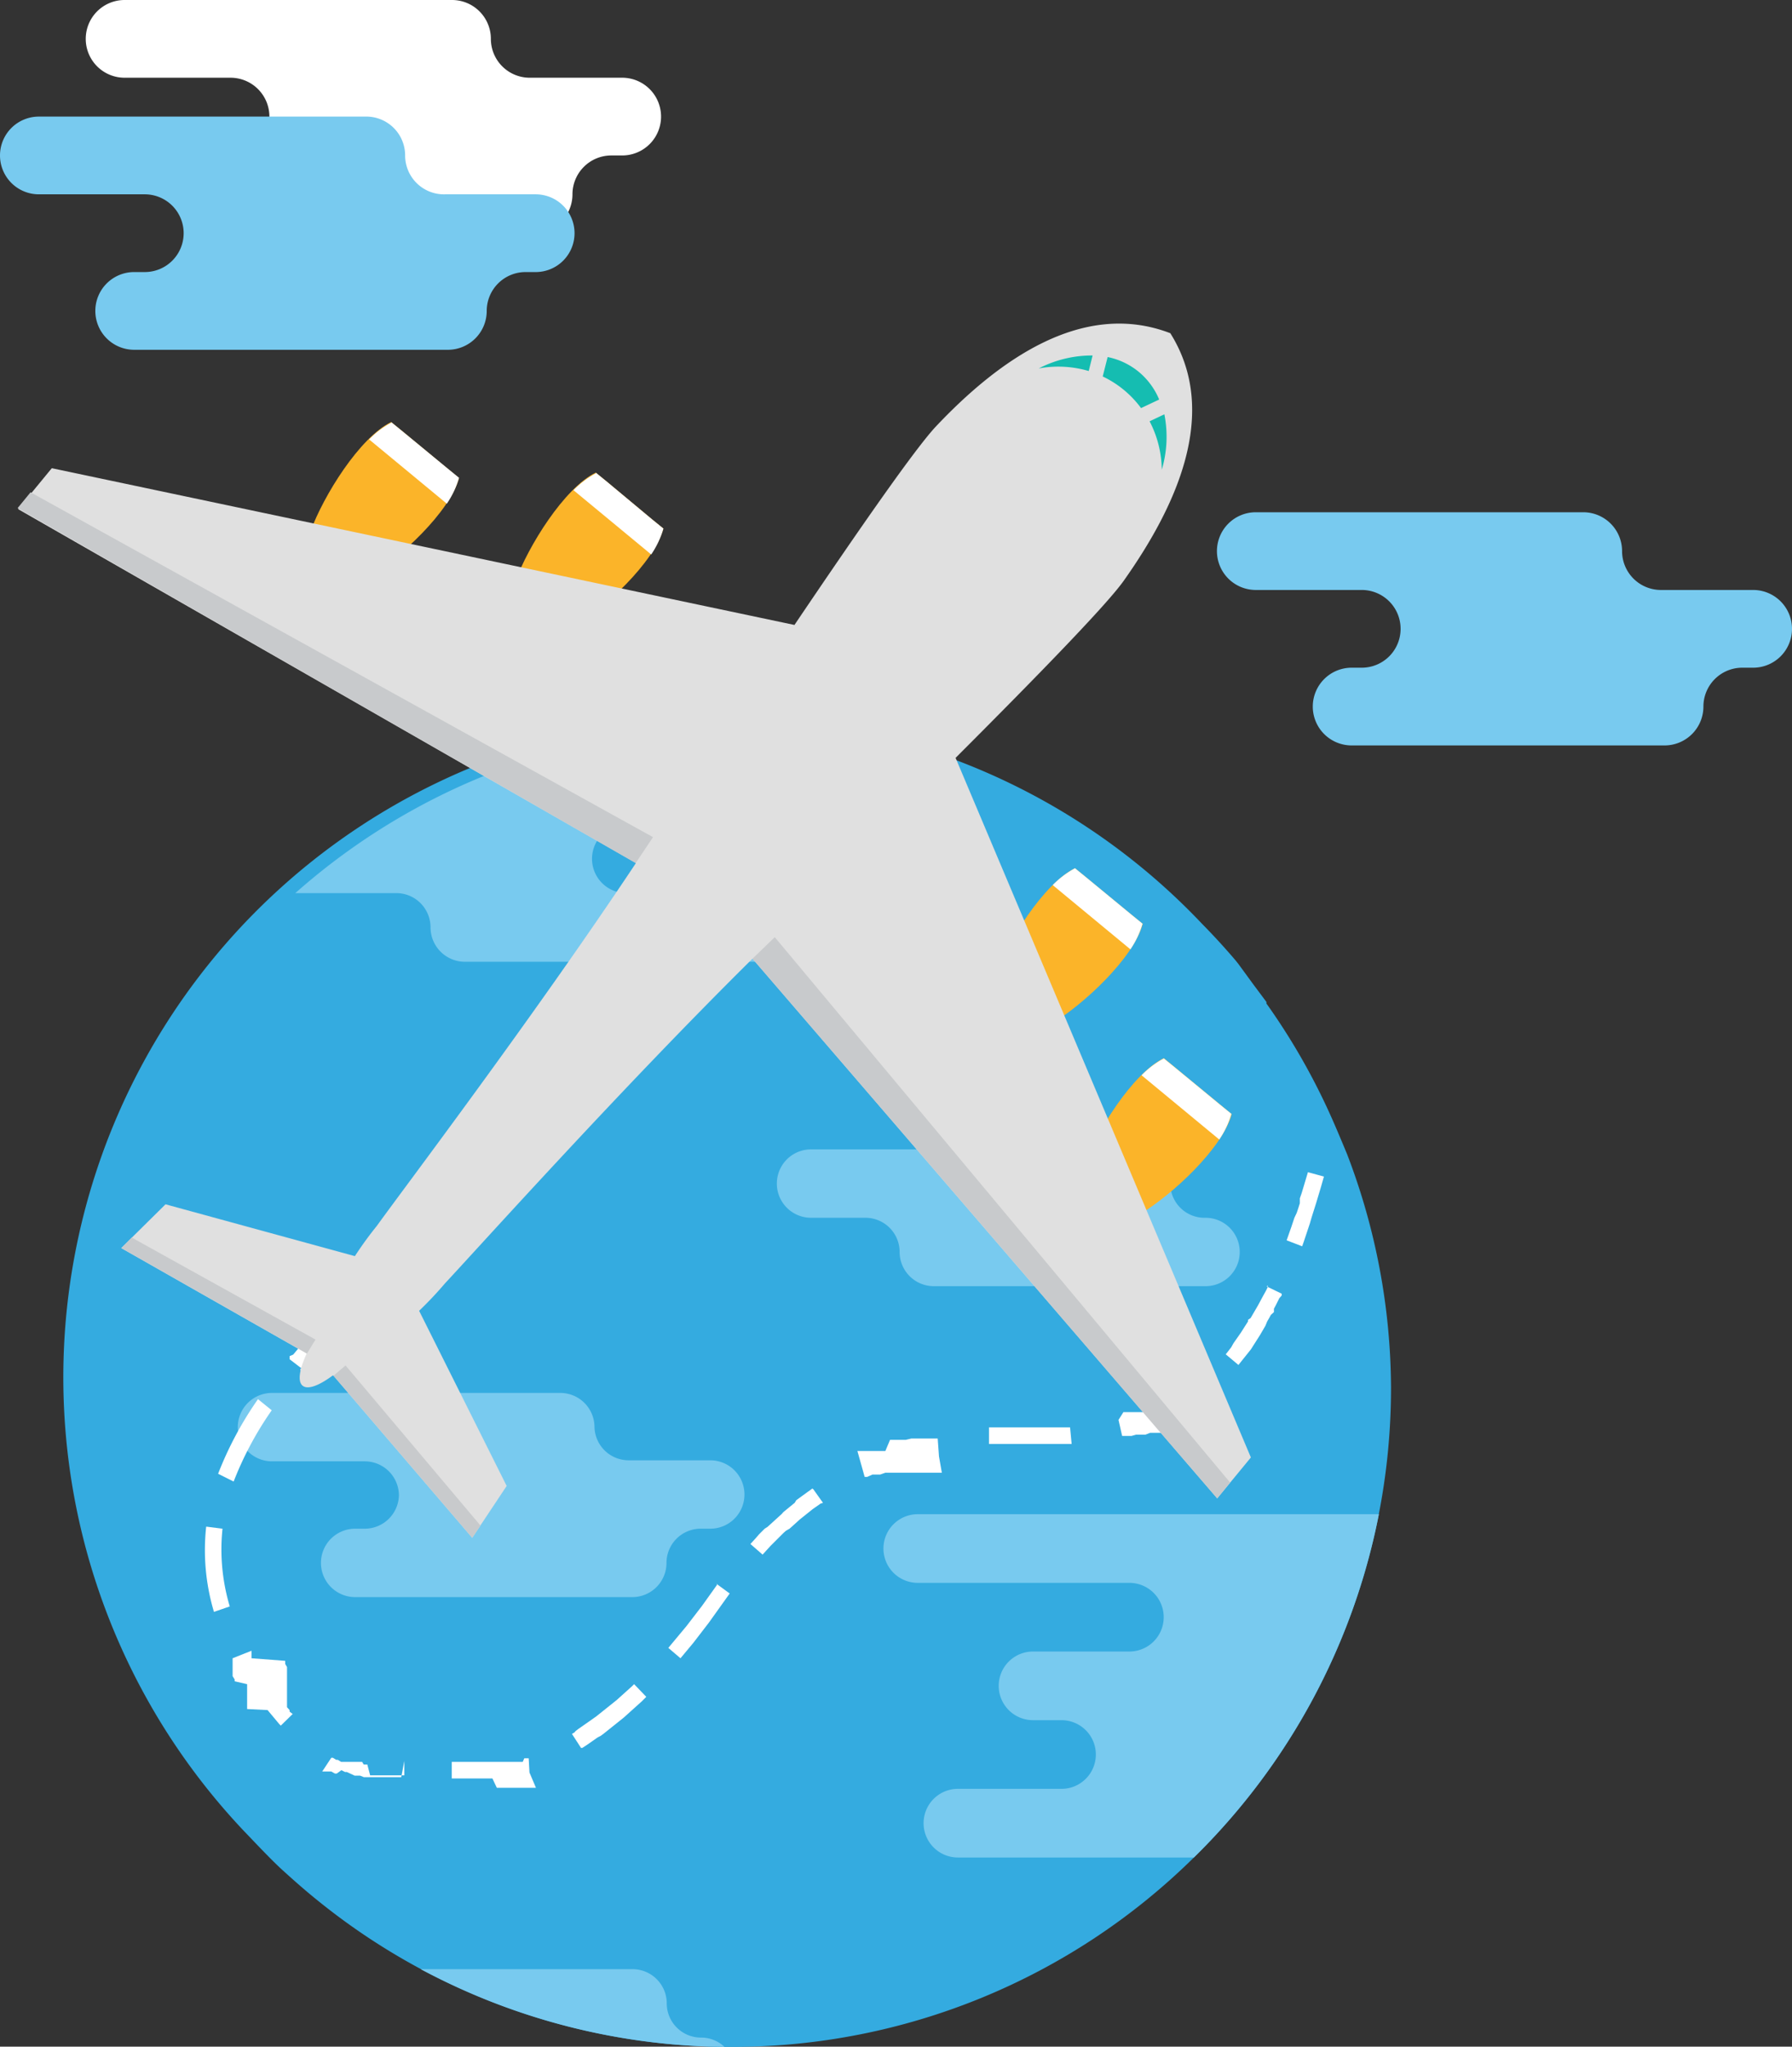
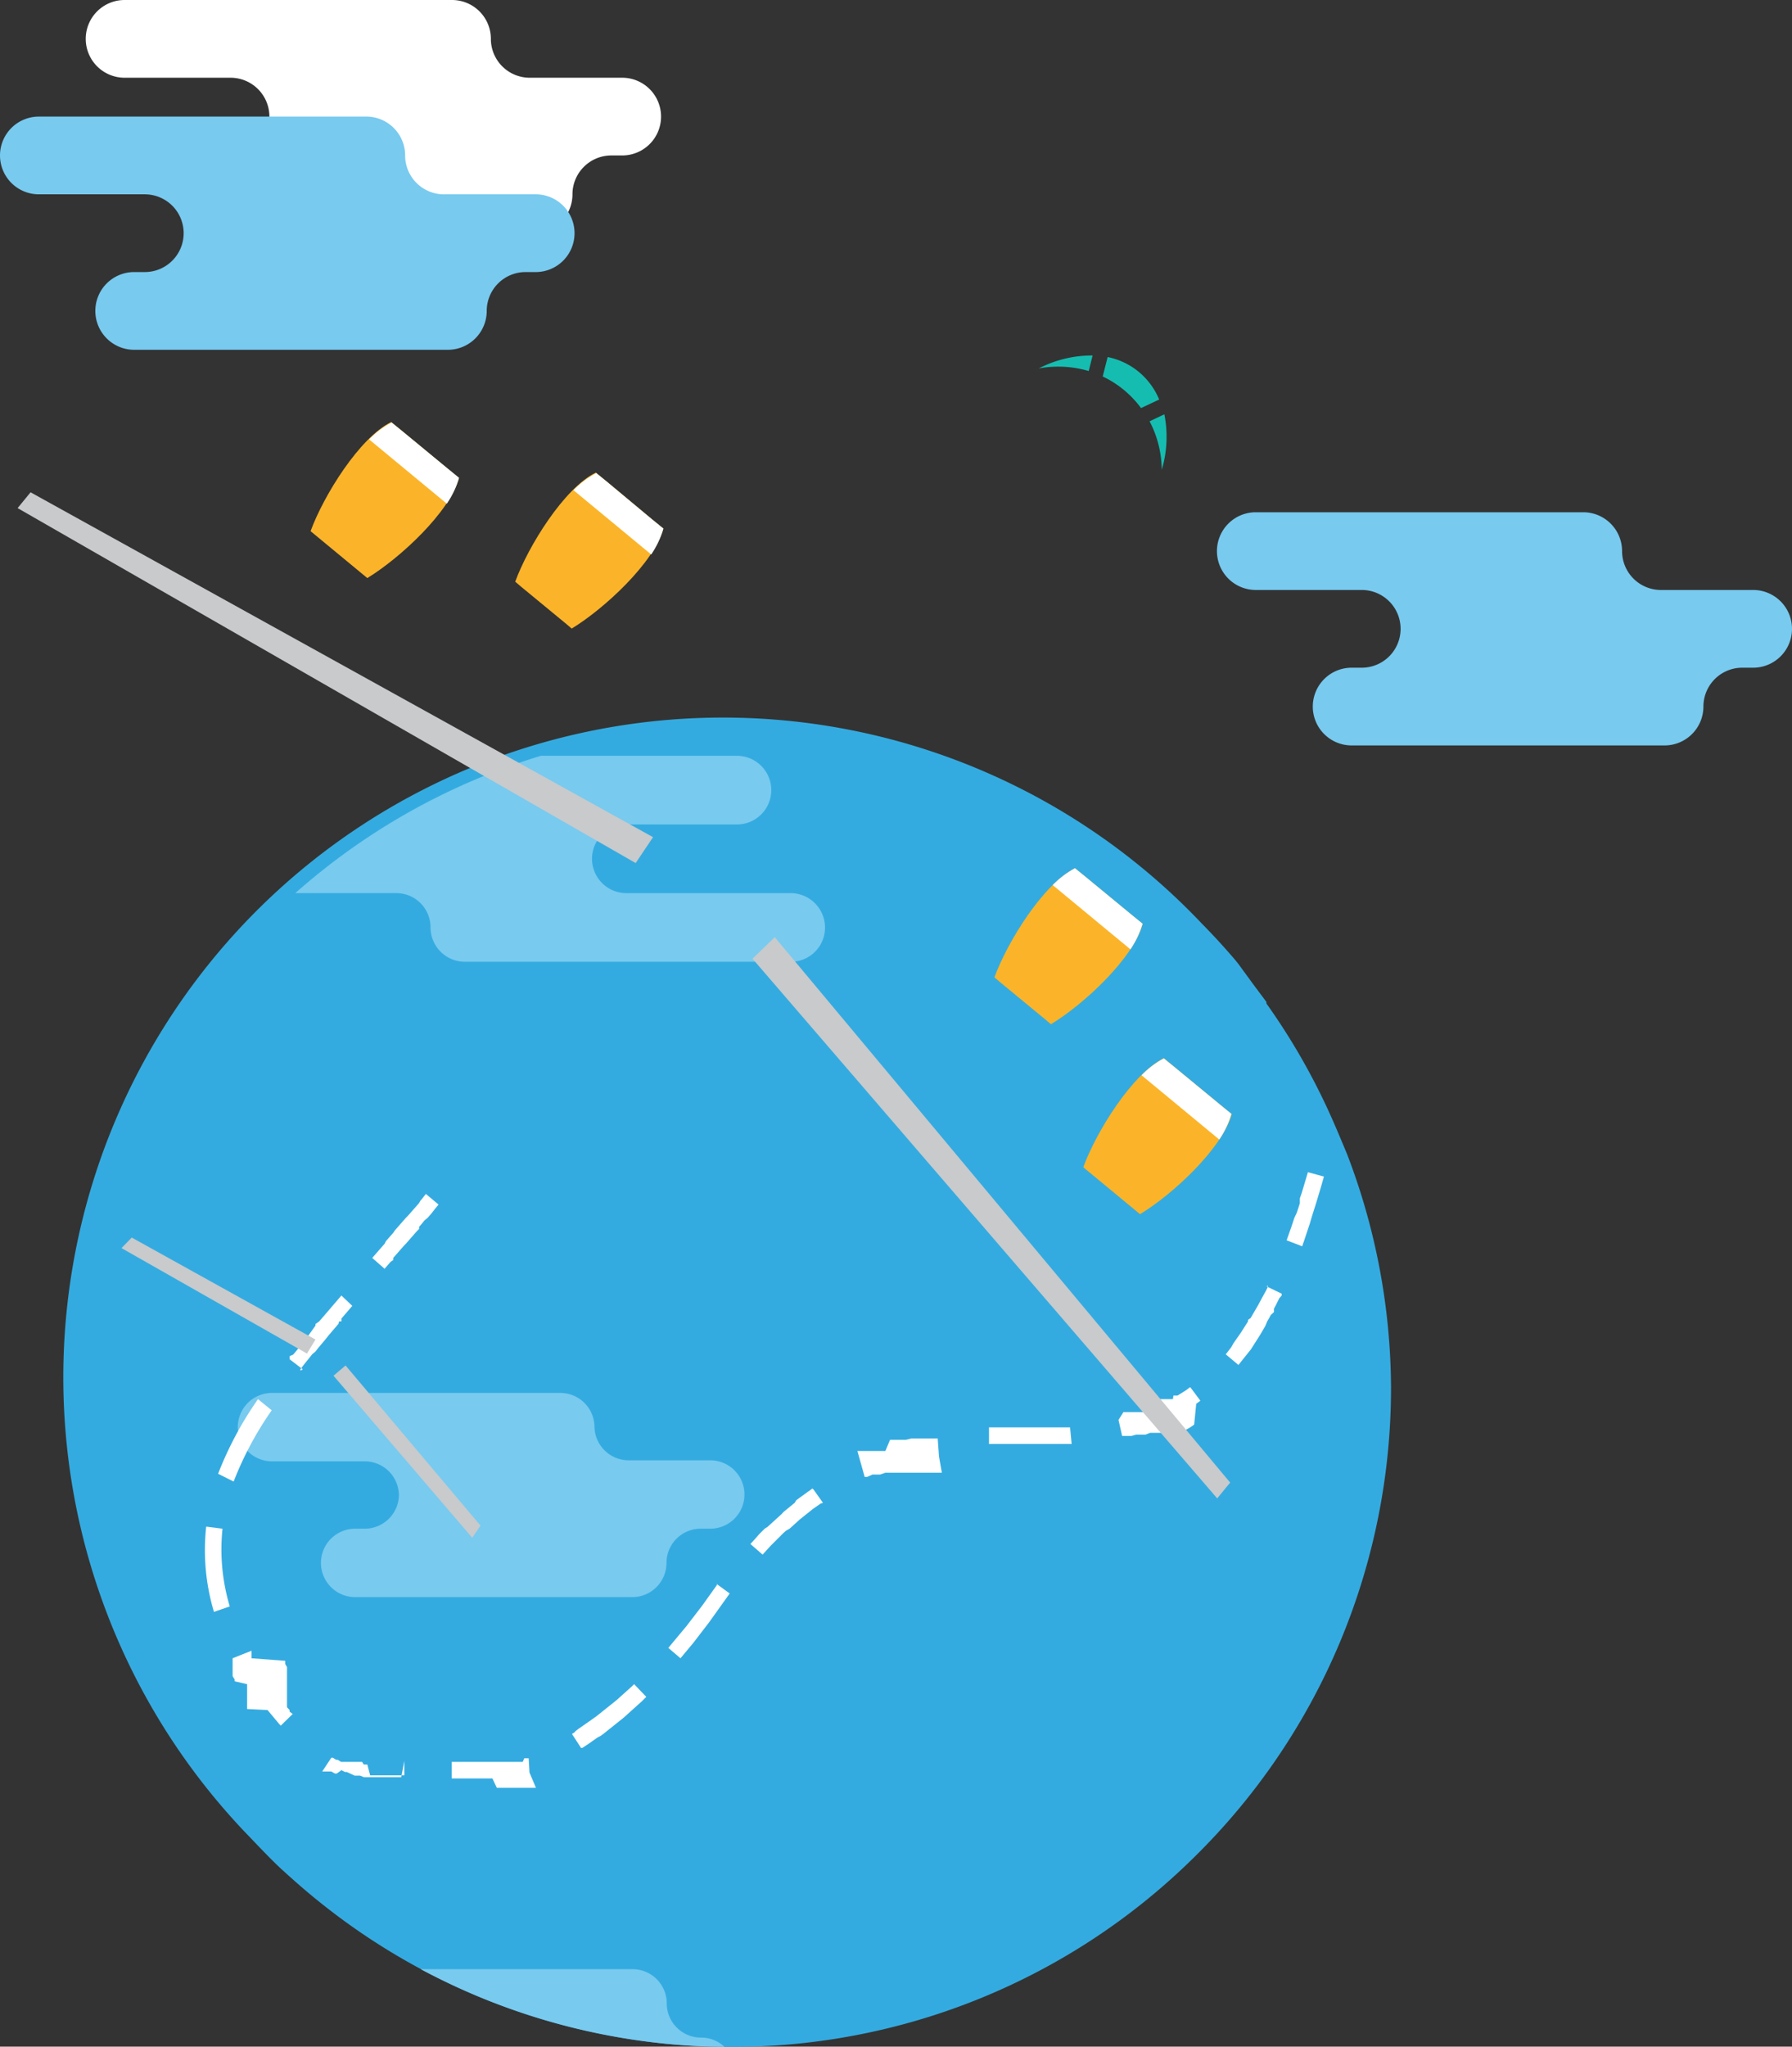
<svg xmlns="http://www.w3.org/2000/svg" id="圖層_1" data-name="圖層 1" viewBox="0 0 69.18 78.99">
  <rect x="0" y="0" width="69.18" height="78.99" fill="#333333" stroke="none" />
  <defs>
    <style>.cls-1{fill:#fff;}.cls-2{fill:#78caef;}.cls-3{fill:#34abe0;}.cls-4{fill:#fbb429;}.cls-5{fill:#e0e0e0;}.cls-6{fill:#c8cacc;}.cls-7{fill:#15bdb1;}</style>
  </defs>
  <title>icon-airplane-img</title>
  <path class="cls-1" d="M27.77,3.5h0A1.5,1.5,0,0,0,26.27,2H13.63a1.5,1.5,0,0,0-1.5,1.5h0A1.5,1.5,0,0,0,13.63,5h4.09a1.5,1.5,0,0,1,1.5,1.5h0A1.5,1.5,0,0,1,17.72,8H17.3a1.5,1.5,0,0,0-1.5,1.5h0A1.5,1.5,0,0,0,17.3,11H29.42a1.5,1.5,0,0,0,1.5-1.5h0A1.5,1.5,0,0,1,32.42,8h0.42a1.5,1.5,0,0,0,1.5-1.5h0A1.5,1.5,0,0,0,32.83,5H29.27A1.5,1.5,0,0,1,27.77,3.5Z" transform="translate(-8.82 -2)" />
  <path class="cls-2" d="M71.44,23.27h0a1.5,1.5,0,0,0-1.5-1.5H57.3a1.5,1.5,0,0,0-1.5,1.5h0a1.5,1.5,0,0,0,1.5,1.5h4.09a1.5,1.5,0,0,1,1.5,1.5h0a1.5,1.5,0,0,1-1.5,1.5H61a1.5,1.5,0,0,0-1.5,1.5h0a1.5,1.5,0,0,0,1.5,1.5H73.08a1.5,1.5,0,0,0,1.5-1.5h0a1.5,1.5,0,0,1,1.5-1.5H76.5a1.5,1.5,0,0,0,1.5-1.5h0a1.5,1.5,0,0,0-1.5-1.5H72.94A1.5,1.5,0,0,1,71.44,23.27Z" transform="translate(-8.82 -2)" />
  <path class="cls-2" d="M24.46,8h0A1.5,1.5,0,0,0,23,6.5H10.32A1.5,1.5,0,0,0,8.82,8h0a1.5,1.5,0,0,0,1.5,1.5h4.09a1.5,1.5,0,0,1,1.5,1.5h0a1.5,1.5,0,0,1-1.5,1.5H14a1.5,1.5,0,0,0-1.5,1.5h0A1.5,1.5,0,0,0,14,15.5H26.11a1.5,1.5,0,0,0,1.5-1.5h0a1.5,1.5,0,0,1,1.5-1.5h0.42A1.5,1.5,0,0,0,31,11h0a1.5,1.5,0,0,0-1.5-1.5H26A1.5,1.5,0,0,1,24.46,8Z" transform="translate(-8.82 -2)" />
  <path class="cls-3" d="M62.52,55.54a25.37,25.37,0,0,1-7.61,18.15A25.36,25.36,0,0,1,37.08,81H36.79a25.34,25.34,0,0,1-15.73-5.67c-0.46-.37-0.9-0.76-1.33-1.15s-1-1-1.5-1.52a25.45,25.45,0,0,1,37-35q0.68,0.69,1.3,1.42l0.11,0.14L57.21,40l0.5,0.67,0,0.06a25.33,25.33,0,0,1,2.33,4q0.19,0.41.37,0.83t0.42,1A25.39,25.39,0,0,1,62.52,55.54Z" transform="translate(-8.82 -2)" />
-   <path class="cls-2" d="M62.05,60.45a25.4,25.4,0,0,1-7.14,13.24H45.8a1.32,1.32,0,0,1,0-2.65h4a1.32,1.32,0,1,0,0-2.65H48.7a1.32,1.32,0,0,1,0-2.65h3.72a1.32,1.32,0,1,0,0-2.65H44.25a1.32,1.32,0,1,1,0-2.65h17.8Z" transform="translate(-8.82 -2)" />
  <path class="cls-2" d="M31.77,57.08h0a1.32,1.32,0,0,0-1.32-1.32H19.29A1.32,1.32,0,0,0,18,57.08h0a1.32,1.32,0,0,0,1.32,1.32H22.9a1.32,1.32,0,0,1,1.32,1.32h0A1.32,1.32,0,0,1,22.9,61H22.53a1.32,1.32,0,0,0-1.32,1.32h0a1.32,1.32,0,0,0,1.32,1.32h10.7a1.32,1.32,0,0,0,1.32-1.32h0A1.32,1.32,0,0,1,35.87,61h0.37a1.32,1.32,0,0,0,1.32-1.32h0a1.32,1.32,0,0,0-1.32-1.32H33.1A1.32,1.32,0,0,1,31.77,57.08Z" transform="translate(-8.82 -2)" />
  <path class="cls-2" d="M40.67,37.8a1.32,1.32,0,0,1-1.33,1.32H26.76a1.33,1.33,0,0,1-1.32-1.32,1.32,1.32,0,0,0-1.32-1.33H20.22a25.41,25.41,0,0,1,9.48-5.3h7.57a1.32,1.32,0,0,1,0,2.65H33a1.32,1.32,0,0,0,0,2.65h6.33A1.33,1.33,0,0,1,40.67,37.8Z" transform="translate(-8.82 -2)" />
-   <path class="cls-2" d="M54,47.68h0a1.32,1.32,0,0,0-1.32-1.32H40.13a1.32,1.32,0,0,0-1.32,1.32h0A1.32,1.32,0,0,0,40.13,49h2.1a1.32,1.32,0,0,1,1.32,1.32h0a1.32,1.32,0,0,0,1.32,1.32H55.36a1.32,1.32,0,0,0,1.32-1.32h0A1.32,1.32,0,0,0,55.36,49h0A1.32,1.32,0,0,1,54,47.68Z" transform="translate(-8.82 -2)" />
  <path class="cls-2" d="M36.79,81a25.32,25.32,0,0,1-11.73-3h8.18a1.32,1.32,0,0,1,1.32,1.32,1.32,1.32,0,0,0,1.32,1.32A1.31,1.31,0,0,1,36.79,81Z" transform="translate(-8.82 -2)" />
  <path class="cls-1" d="M23.69,50.94h0l0.07-.08,0.07-.08,0.07-.08L24,50.63,24,50.55l0.07-.08,0.07-.08,0.07-.08,0.14-.16,0.07-.08L24.49,50l0.07-.08,0.07-.08,0.07-.08,0.07-.08,0.07-.08,0.07-.08L25,49.43,25,49.35l0.07-.08,0.14-.17L25.33,49l0.07-.08,0.07-.08,0.07-.09,0.07-.09,0.14-.17-0.49-.41-0.07.09-0.07.09-0.07.08L25,48.43l-0.07.08-0.07.08-0.07.08-0.07.08-0.07.08-0.07.08L24.49,49l-0.14.16-0.07.08-0.07.08-0.07.08-0.07.08L24,49.58l-0.07.08-0.07.08-0.07.08-0.07.08L23.67,50l-0.07.08-0.07.08-0.07.08-0.07.08-0.2.23h0l0.48,0.42h0Zm35.62-3.69-0.06.2-0.06.2-0.06.2-0.06.2L59,48.25,59,48.44l-0.06.19-0.06.18L58.79,49l-0.06.18-0.06.18-0.06.17-0.06.17-0.06.17h0l0.6,0.23h0l0.06-.17,0.06-.18,0.06-.18,0.06-.18,0.06-.18L59.45,49l0.06-.19,0.06-.19,0.06-.19,0.06-.2,0.06-.2,0.06-.2,0.06-.21,0.06-.21-0.62-.17h0Zm-1.55,4.36,0,0.07-0.07.14L57.59,52l-0.07.13-0.07.13-0.07.13-0.07.12-0.07.12-0.07.12-0.07.12L57,52.94,57,53l-0.07.11-0.07.11-0.07.11-0.07.11-0.07.1-0.07.1-0.07.1-0.07.1L56.35,54l-0.07.09-0.07.09-0.07.09v0l0.49,0.41,0,0,0.08-.1,0.08-.1,0.08-.1,0.08-.1,0.08-.1,0.08-.1,0.07-.11,0.07-.11,0.07-.11,0.07-.11,0.07-.11,0.07-.12,0.07-.12,0.07-.12L57.74,53l0.07-.12,0.07-.13L58,52.64,58,52.51l0.07-.13,0.07-.14,0.07-.14L58.3,52l0-.07-0.58-.28h0Zm-3,3.93h0l-0.08.06-0.08.06-0.08.05-0.08.05-0.08.05-0.08.05-0.08,0-0.08,0L54.1,56,54,56l-0.08,0-0.08,0-0.08,0-0.08,0-0.08,0-0.08,0-0.08,0-0.08,0-0.08,0-0.08,0-0.08,0L53,56.5l-0.08,0-0.08,0-0.08,0-0.08,0-0.08,0-0.08,0-0.08,0-0.08,0-0.08,0-0.09,0L52,56.8h0l0.14,0.62h0l0.09,0,0.09,0,0.09,0,0.09,0,0.18-.05,0.09,0,0.09,0,0.09,0,0.09,0,0.18-.07,0.09,0,0.09,0,0.09,0,0.09,0,0.09,0,0.09,0,0.09,0,0.09,0,0.09,0,0.09,0,0.09,0,0.09,0,0.09,0,0.09-.05,0.09-.05,0.09-.05,0.09-.05,0.09-.06,0.08-.06L55,56.18l0.08-.06,0.08-.06h0l-0.38-.51h0Zm-4.62,1.55H47l0,0.64h3.19l-0.06-.64h0Zm-5.12.43H45l-0.1,0-0.1,0-0.1,0-0.1,0-0.1,0-0.1,0-0.1,0-0.1,0-0.1,0-0.1,0-0.21.05-0.1,0-0.1,0-0.1,0-0.11,0-0.1,0-0.1,0L43,58l-0.11,0-0.11,0-0.1,0-0.11,0-0.11,0-0.1,0-0.11,0-0.11,0-0.11,0-0.11,0h0L42.2,59h0l0.1,0,0.2-.09,0.1,0,0.1,0,0.1,0,0.2-.07,0.1,0,0.1,0,0.1,0,0.1,0,0.1,0,0.1,0,0.1,0,0.1,0,0.1,0,0.1,0,0.1,0,0.1,0,0.2,0,0.1,0,0.1,0,0.1,0,0.1,0,0.1,0,0.1,0,0.1,0h0.08l-0.11-.63h0Zm-4.84,1.93-0.08.06L40,59.58l-0.11.08-0.11.08-0.11.08-0.11.08L39.5,60l-0.11.09-0.11.09-0.11.09-0.11.09L39,60.43l-0.11.1-0.11.1-0.11.1-0.11.1-0.11.1L38.34,61l-0.11.11-0.11.11L38,61.36l-0.1.11-0.11.12,0,0L38.26,62l0,0,0.1-.11,0.1-.11,0.1-.11,0.1-.1,0.1-.1,0.1-.1,0.1-.1,0.1-.1,0.1-.09L39.3,61l0.1-.09,0.1-.09,0.1-.09,0.1-.09,0.1-.08,0.1-.08L40,60.4l0.1-.08,0.1-.08,0.1-.07,0.1-.07,0.1-.07L40.59,60l-0.37-.52h0Zm-3.66,3.69h0l-0.1.14-0.1.14-0.1.14-0.1.14-0.1.14-0.1.14-0.1.13-0.1.13-0.1.13-0.1.13-0.1.13-0.1.13-0.1.12-0.1.12-0.1.12-0.1.12-0.1.12-0.1.12-0.1.12,0,0L35.09,66l0,0,0.1-.12,0.1-.12,0.1-.12,0.1-.12,0.1-.12,0.1-.13,0.1-.13,0.1-.13,0.1-.13,0.1-.13,0.1-.13,0.1-.14,0.1-.14,0.1-.14,0.1-.14,0.1-.14,0.1-.14,0.1-.14,0.1-.14h0l-0.52-.38h0ZM33.3,67l-0.07.07-0.1.09-0.1.09-0.1.09-0.1.09-0.1.09-0.1.09-0.1.08-0.1.08-0.1.08-0.1.08-0.1.08-0.1.08-0.1.08-0.1.08-0.1.07-0.1.07-0.1.07-0.1.07-0.1.07-0.1.07-0.1.07-0.09.07L31,68.86l-0.1.06,0,0,0.35,0.54,0.05,0,0.2-.13,0.1-.07,0.1-.07,0.1-.07,0.1-.07L32,69l0.1-.07,0.1-.08,0.1-.08,0.1-.08,0.1-.08,0.1-.08,0.1-.08,0.1-.08,0.1-.08,0.1-.09,0.1-.09,0.1-.09,0.1-.09,0.1-.09,0.1-.09,0.1-.09,0.1-.1,0.07-.07L33.3,67h0Zm-4.07,2.86-0.08,0-0.09,0L29,70l-0.09,0-0.09,0-0.09,0-0.09,0-0.09,0-0.09,0-0.09,0-0.09,0-0.09,0-0.09,0-0.09,0-0.17,0-0.09,0-0.09,0-0.09,0-0.09,0-0.09,0-0.09,0-0.08,0-0.09,0H26.26l0,0.64h0.85l0.09,0,0.09,0,0.09,0,0.18,0,0.09,0,0.09,0,0.09,0L28,71l0.09,0,0.09,0,0.09,0,0.09,0,0.09,0,0.09,0,0.1,0,0.1,0,0.09,0,0.1,0,0.1,0,0.1,0,0.1,0,0.1,0,0.1,0,0.08,0-0.25-.59h0Zm-4.8.66H24.32l-0.07,0-0.08,0-0.07,0-0.07,0-0.07,0-0.07,0-0.07,0-0.07,0-0.15,0-0.07,0-0.14,0-0.07,0-0.07,0-0.07,0-0.07,0L23,70.1l-0.07,0-0.07,0L22.8,70,22.67,70l-0.07,0-0.07,0-0.07,0-0.07,0-0.07,0-0.07,0-0.07,0-0.07,0-0.06,0-0.06,0-0.13-.08-0.06,0-0.13-.08-0.06,0,0,0-0.35.53,0,0,0.07,0,0.07,0,0.07,0,0.07,0,0.07,0,0.14,0.08,0.07,0L22,70.32l0.14,0.07,0.07,0,0.15,0.07,0.15,0.07,0.07,0,0.07,0,0.07,0,0.15,0.06,0.08,0,0.08,0,0.08,0,0.08,0,0.08,0,0.08,0,0.16,0,0.08,0,0.08,0,0.08,0,0.08,0,0.08,0,0.08,0,0.08,0,0.08,0,0.08,0,0.08,0h0l0.12-.63h0Zm-4.25-2.32,0,0L20,68.06,20,68l-0.1-.11,0-.05,0-.06,0-.06,0-.06,0-.06,0-.06,0-.06,0-.06,0-.06,0-.06,0-.06,0-.06,0-.06,0-.06,0-.06,0-.06,0-.06,0-.06,0-.06,0-.06,0-.06,0-.06,0-.06,0-.06,0-.06,0-.06-0.07-.12,0-.06,0-.06L18.53,66l0-.06,0-.06,0-.06,0-.06,0-.05L17.8,66l0,0.06,0,0.07,0,0.07,0,0.07,0,0.07,0,0.07,0,0.07,0,0.07,0,0.07,0,0.07,0.08,0.13,0,0.07L18.36,67l0,0.06,0,0.06,0,0.06,0,0.06,0,0.06,0,0.06,0,0.06,0,0.06,0,0.06,0,0.06,0,0.06,0,0.06,0,0.06,0,0.06,0,0.06,0,0.06L19.15,68l0.05,0.06,0.05,0.06,0.05,0.06,0.05,0.06,0.05,0.06,0.05,0.06,0.05,0.06,0.05,0.06,0.05,0.06,0.06,0.06,0,0,0.46-.45h0ZM17.69,64a7.68,7.68,0,0,1-.28-3l-0.63-.08a8.3,8.3,0,0,0,.3,3.29L17.69,64h0Zm0.15-4.82a13,13,0,0,1,1.47-2.75L18.78,56a13.56,13.56,0,0,0-1.54,2.88Zm2.58-4.28h0l0-.06,0.1-.13,0.15-.19,0.05-.06,0.15-.19L21,54.16l0.1-.13,0.16-.19,0.11-.13,0.16-.2,0.06-.07,0.06-.07,0.06-.07,0.06-.07,0.06-.07,0.06-.07L21.91,53,22,53,22,52.89l0.06-.07,0.06-.07,0.06-.07,0.06-.07,0.06-.07,0.06-.07,0.06-.07h0L22,52h0l-0.06.07-0.06.07-0.12.14-0.06.07-0.06.07-0.06.07-0.06.07-0.06.07-0.06.07-0.06.07-0.06.07-0.06.07L21.14,53,21,53.1,21,53.16l-0.05.07-0.05.07-0.05.07-0.05.07-0.05.07-0.05.07-0.05.07-0.05.07-0.11.13-0.05.06-0.1.13-0.05.06-0.05.06-0.05.06-0.05.06L20,54.34l0,0.06,0,0.06h0l0.51,0.39h0Zm0,0" transform="translate(-8.82 -2)" />
  <path class="cls-4" d="M52.94,37.66l-0.43-.35-1.76-1.45-0.43-.35c-1.22.6-2.61,2.84-3.11,4.21l0.21,0.18,1.76,1.45,0.21,0.18c1.25-.75,3.18-2.54,3.54-3.86h0Zm0,0" transform="translate(-8.82 -2)" />
  <path class="cls-1" d="M52.94,37.66l-0.43-.35-1.76-1.45-0.43-.35a3.52,3.52,0,0,0-.86.65l3,2.48a3.51,3.51,0,0,0,.47-1h0Zm0,0" transform="translate(-8.82 -2)" />
  <path class="cls-4" d="M56.37,45l-2.62-2.16c-1.22.6-2.61,2.84-3.11,4.21l2.19,1.81c1.25-.75,3.18-2.54,3.54-3.86h0Zm0,0" transform="translate(-8.82 -2)" />
  <path class="cls-1" d="M56.37,45l-0.43-.35-1.76-1.45-0.43-.35a3.45,3.45,0,0,0-.86.65l3,2.48a3.46,3.46,0,0,0,.47-1h0Zm0,0" transform="translate(-8.82 -2)" />
  <path class="cls-4" d="M31.83,20.25l0.43,0.35L34,22.05l0.43,0.35c-0.36,1.32-2.29,3.1-3.54,3.86l-0.21-.18-1.76-1.45-0.21-.18c0.5-1.37,1.89-3.61,3.11-4.21h0Zm0,0" transform="translate(-8.82 -2)" />
  <path class="cls-1" d="M31.83,20.25l0.43,0.35L34,22.05l0.43,0.35a3.47,3.47,0,0,1-.47,1l-3-2.48a3.47,3.47,0,0,1,.86-0.65h0Zm0,0" transform="translate(-8.82 -2)" />
  <path class="cls-4" d="M23.92,18.29l0.43,0.35,2.19,1.81c-0.36,1.32-2.29,3.1-3.54,3.86L20.81,22.5c0.5-1.37,1.89-3.61,3.11-4.21h0Zm0,0" transform="translate(-8.82 -2)" />
  <path class="cls-1" d="M23.92,18.29l0.43,0.35,1.76,1.45,0.43,0.35a3.47,3.47,0,0,1-.47,1l-3-2.48a3.42,3.42,0,0,1,.86-0.65h0Zm0,0" transform="translate(-8.82 -2)" />
-   <path class="cls-5" d="M21.69,55.09l5.36,6.26,1.33-2L25,52.59a14.41,14.41,0,0,0,1-1.06C27.29,50.15,32.81,44,37.87,39L55.81,59.83l1.3-1.58-11.4-27c3.29-3.29,5.82-5.9,6.48-6.82,2-2.82,3.75-6.48,1.81-9.57-3.41-1.31-6.67,1.08-9.05,3.6-0.78.83-2.86,3.81-5.46,7.66L10.82,20.07l-1.3,1.58L33.37,35.31c-3.93,5.91-8.92,12.5-10,14a14,14,0,0,0-.85,1.17l-7.31-2L13.5,50.17l7.16,4.07c-0.61,1.32-.15,1.7,1,0.85h0Zm0,0" transform="translate(-8.82 -2)" />
  <path class="cls-6" d="M21.69,55.09l5.36,6.26,0.32-.47-5.21-6.18-0.47.4h0Zm0,0" transform="translate(-8.82 -2)" />
  <path class="cls-6" d="M13.91,49.76l-0.4.41,7.16,4.07L21,53.7,13.9,49.76h0Zm0,0" transform="translate(-8.82 -2)" />
  <path class="cls-6" d="M37.87,39L55.81,59.83l0.5-.61L38.73,38.17Zm0,0" transform="translate(-8.82 -2)" />
  <path class="cls-6" d="M10,21l-0.5.61L33.36,35.31l0.67-1L10,21h0Zm0,0" transform="translate(-8.82 -2)" />
  <path class="cls-7" d="M52.78,16.35a2.75,2.75,0,0,0-1.2-.57l-0.19.75a3.92,3.92,0,0,1,1.48,1.22l0.7-.33a2.77,2.77,0,0,0-.79-1.07h0ZM51,15.72a4.47,4.47,0,0,0-2.08.5,4.14,4.14,0,0,1,1.93.1Zm2.2,2.54a4.13,4.13,0,0,1,.47,1.87,4.46,4.46,0,0,0,.1-2.14Zm0,0" transform="translate(-8.82 -2)" />
</svg>